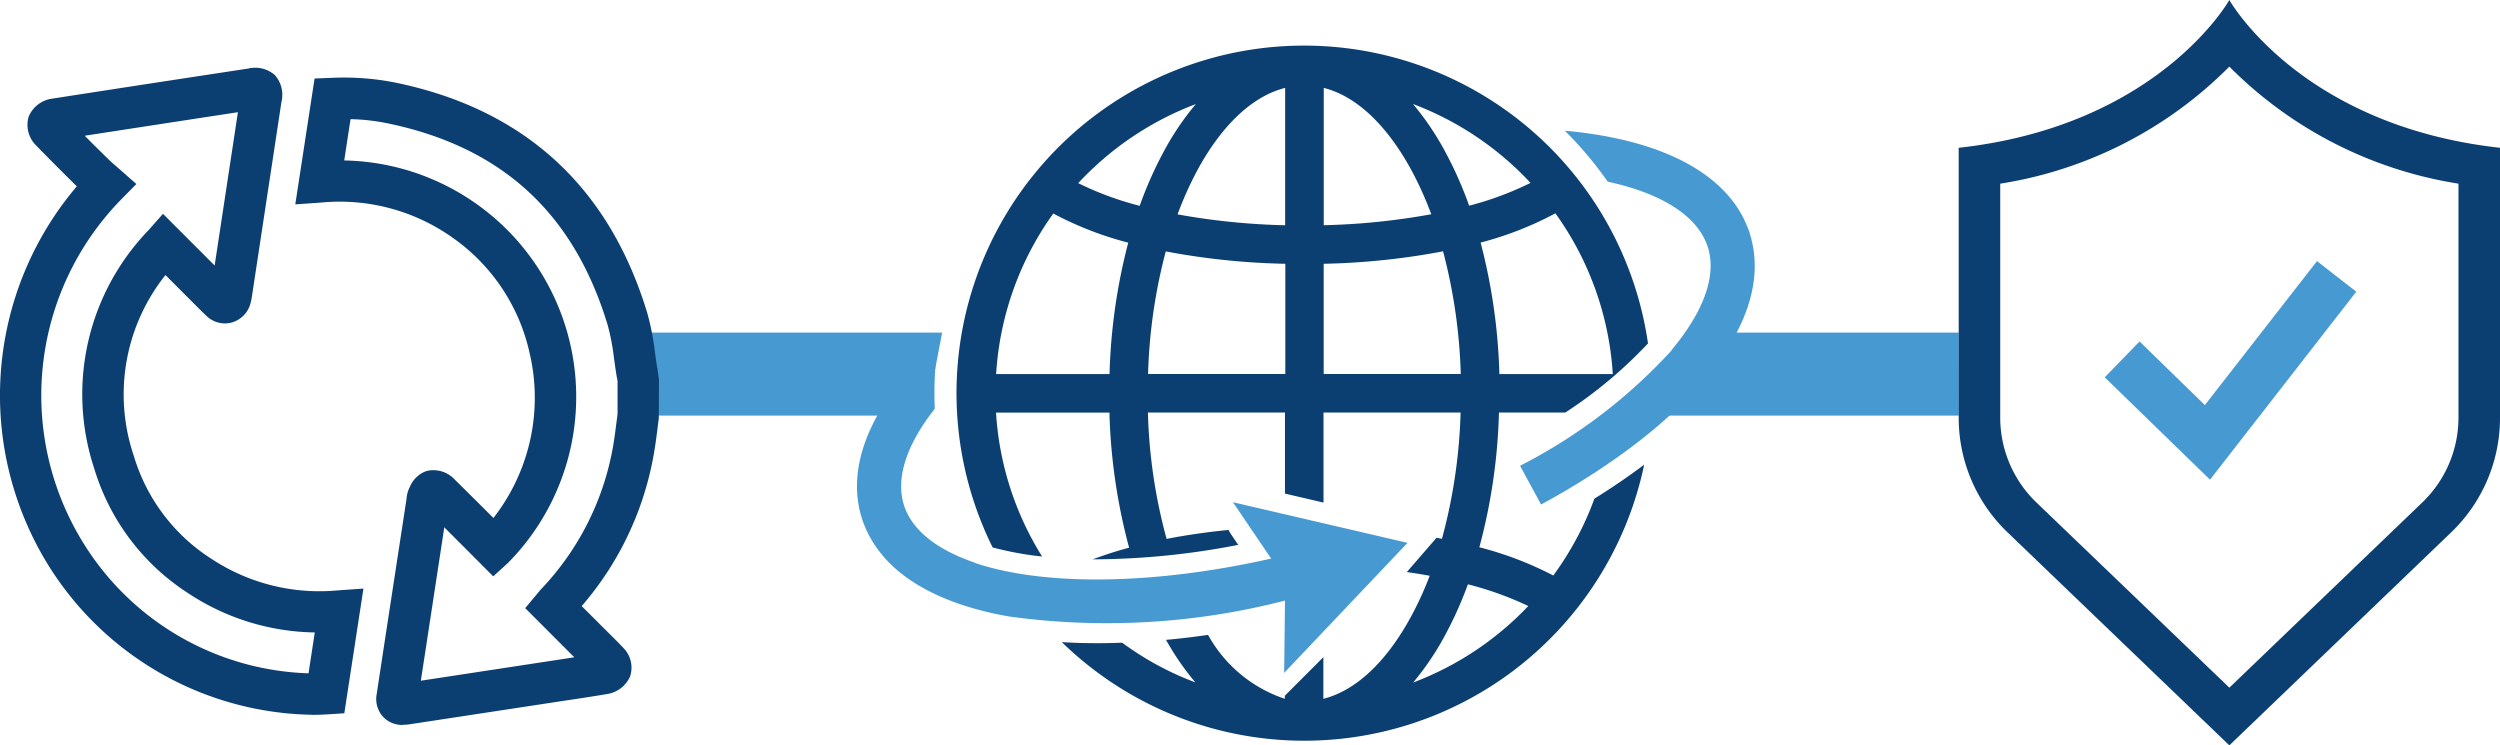
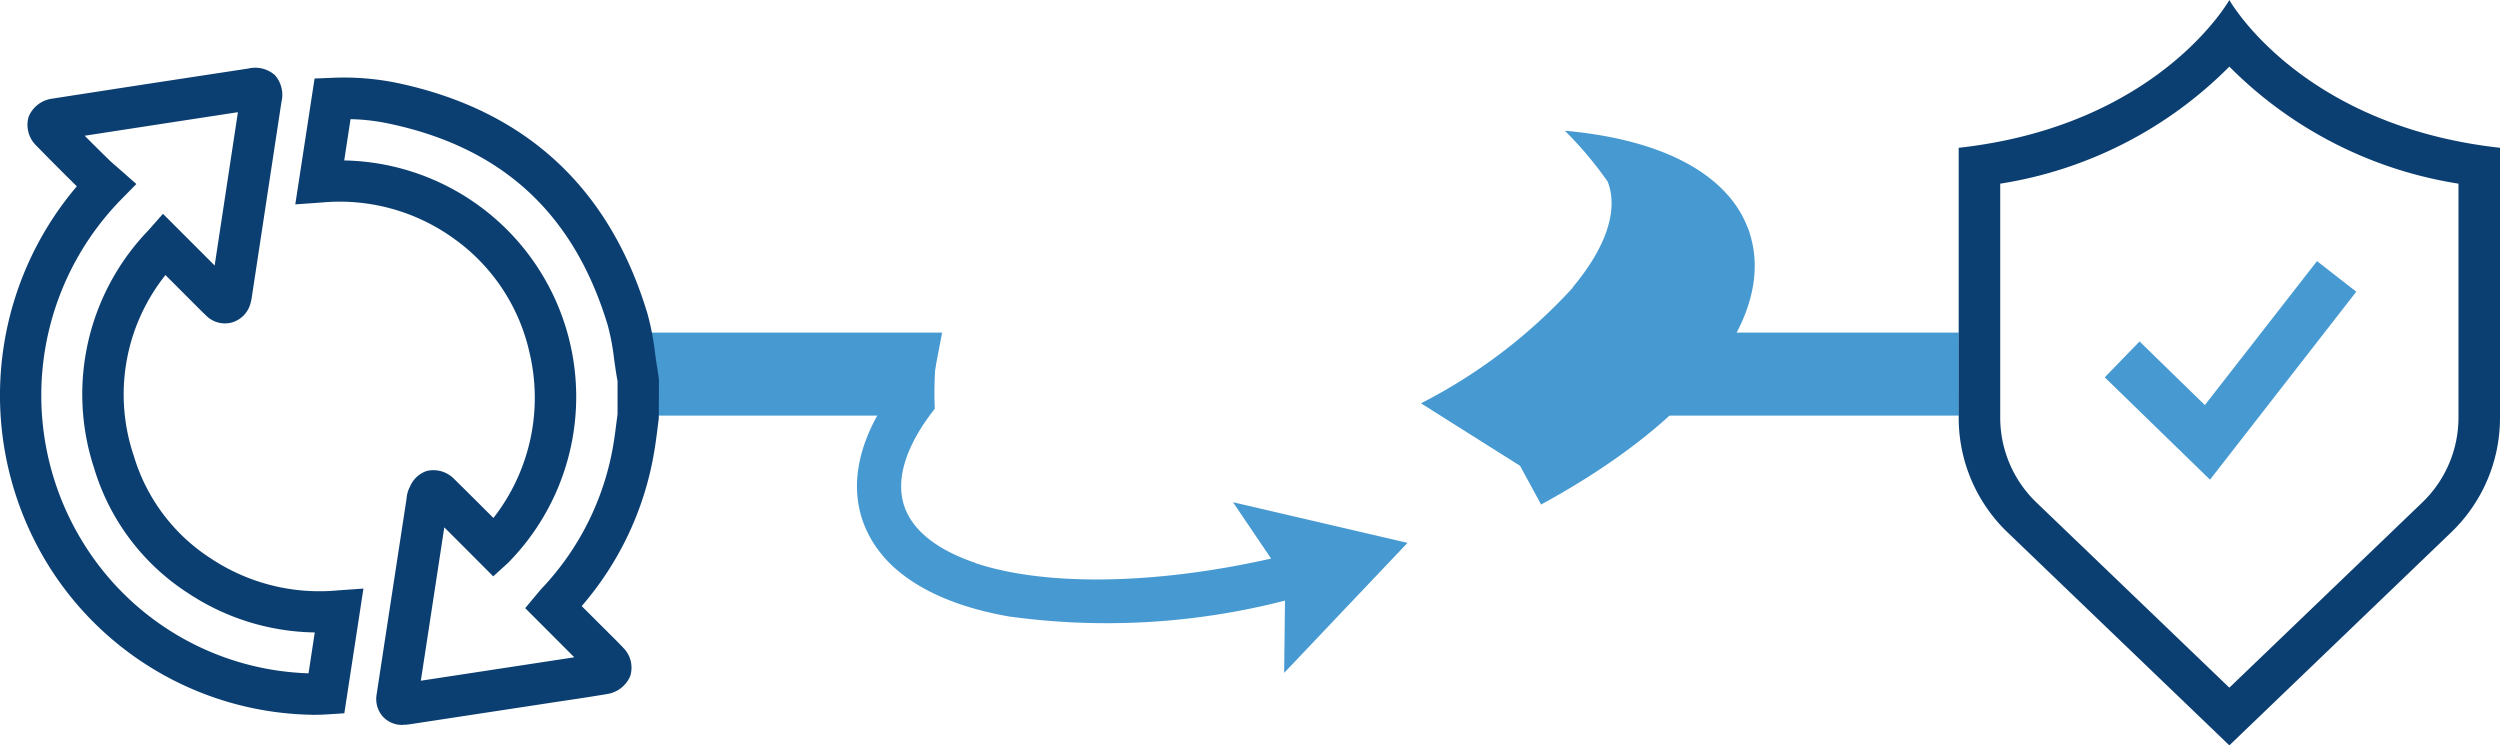
<svg xmlns="http://www.w3.org/2000/svg" width="146.388" height="43.643" viewBox="0 0 146.388 43.643">
  <g transform="translate(0)">
    <path d="M93.623,44.9H76.69V40.04H94.552Z" transform="translate(-39.386 -20.563)" fill="#4699d1" />
    <path d="M215.926,44.9H197.11L201,40.04h14.924Z" transform="translate(-101.228 -20.563)" fill="#4699d1" />
-     <path d="M120.155,35.416a17.95,17.95,0,0,1-2.7-8.43h6.64a33.783,33.783,0,0,0,1.153,7.909c-.754.2-1.464.433-2.131.681h.229a44.753,44.753,0,0,0,8.289-.846l-.433-.642a1.807,1.807,0,0,1-.131-.233c-1.26.126-2.476.3-3.629.525a31.215,31.215,0,0,1-1.094-7.4h8.026v4.748l2.257.525V26.981h8.026a31.385,31.385,0,0,1-1.09,7.389c0,.01-.316-.058-.316-.058l-1.741,2.009c.457.068.9.136,1.338.219a19.673,19.673,0,0,1-1.06,2.33c-1.454,2.7-3.259,4.393-5.166,4.874V41.307l-2.257,2.257v.18A8.034,8.034,0,0,1,129.869,40c-.832.122-1.654.219-2.461.292a15.879,15.879,0,0,0,1.717,2.491,17.8,17.8,0,0,1-4.286-2.325c-.486.019-.963.029-1.44.029-.72,0-1.416-.019-2.092-.063a20.337,20.337,0,0,0,34.1-10.39q-1.357,1.022-2.914,1.99a18.03,18.03,0,0,1-2.408,4.5,20.267,20.267,0,0,0-4.329-1.654,33.656,33.656,0,0,0,1.148-7.89h3.887a26.161,26.161,0,0,0,4.84-4.047,20.35,20.35,0,1,0-38.375,11.947,18.814,18.814,0,0,0,2.88.53Zm28.467,2.894a18.1,18.1,0,0,1-6.742,4.48,16.343,16.343,0,0,0,1.912-2.851,22.233,22.233,0,0,0,1.294-2.9A19.458,19.458,0,0,1,148.622,38.31Zm1.586-22.994a18.008,18.008,0,0,1,3.361,9.413h-6.64a33.8,33.8,0,0,0-1.1-7.7A19.8,19.8,0,0,0,150.208,15.316Zm-1.459-1.78a18.64,18.64,0,0,1-3.59,1.333,22.689,22.689,0,0,0-1.367-3.094,16.463,16.463,0,0,0-1.921-2.86,18.14,18.14,0,0,1,6.878,4.616ZM136.641,7.971c1.907.482,3.707,2.17,5.166,4.874a20.326,20.326,0,0,1,1.133,2.525,39.86,39.86,0,0,1-6.295.642V7.976Zm0,10.3a41.777,41.777,0,0,0,6.99-.73,31.625,31.625,0,0,1,1.036,7.185h-8.026Zm-2.257,6.455h-8.026a31.351,31.351,0,0,1,1.036-7.18,41.908,41.908,0,0,0,7,.725v6.455Zm0-16.758v8.046a40,40,0,0,1-6.3-.637,20.8,20.8,0,0,1,1.133-2.534C130.672,10.141,132.477,8.453,134.384,7.971Zm-5.229.949a16.281,16.281,0,0,0-1.921,2.86,22.56,22.56,0,0,0-1.367,3.1,18.436,18.436,0,0,1-3.6-1.328,18.172,18.172,0,0,1,6.888-4.631Zm-3.96,8.119a33.942,33.942,0,0,0-1.094,7.691h-6.64a17.986,17.986,0,0,1,3.347-9.4,19.893,19.893,0,0,0,4.388,1.707Z" transform="translate(-59.132 -2.825)" fill="#0c3f71" />
-     <path d="M182.98,35.358l1.231,2.267c8.7-4.733,13.363-10.507,12.38-15.245,0-.024-.01-.049-.015-.068-.015-.068-.034-.136-.049-.209,0-.024-.015-.054-.019-.078-.024-.088-.049-.175-.078-.263v-.01a.024.024,0,0,0,0-.015c-.029-.092-.063-.185-.1-.272a1.188,1.188,0,0,0-.049-.117c-.024-.054-.044-.112-.068-.165s-.039-.092-.063-.136-.044-.092-.063-.136l-.073-.146-.029-.058h0c-1.484-2.734-5.083-4.48-10.308-4.962a.321.321,0,0,1-.068,0,21.88,21.88,0,0,1,2.505,2.977c3.094.666,5.151,1.946,5.8,3.658h0c.019.054.039.112.058.165.54,1.683-.253,3.8-2.111,6.022v.024a31.343,31.343,0,0,1-8.882,6.766Z" transform="translate(-93.972 -8.083)" fill="#4699d1" />
+     <path d="M182.98,35.358l1.231,2.267c8.7-4.733,13.363-10.507,12.38-15.245,0-.024-.01-.049-.015-.068-.015-.068-.034-.136-.049-.209,0-.024-.015-.054-.019-.078-.024-.088-.049-.175-.078-.263v-.01a.024.024,0,0,0,0-.015c-.029-.092-.063-.185-.1-.272a1.188,1.188,0,0,0-.049-.117c-.024-.054-.044-.112-.068-.165s-.039-.092-.063-.136-.044-.092-.063-.136l-.073-.146-.029-.058h0c-1.484-2.734-5.083-4.48-10.308-4.962a.321.321,0,0,1-.068,0,21.88,21.88,0,0,1,2.505,2.977h0c.019.054.039.112.058.165.54,1.683-.253,3.8-2.111,6.022v.024a31.343,31.343,0,0,1-8.882,6.766Z" transform="translate(-93.972 -8.083)" fill="#4699d1" />
    <path d="M103.453,51.424a6.336,6.336,0,0,0,1.163,2.1h0s.019.024.029.039c.039.049.083.1.122.146.015.019.034.034.049.054,1.5,1.654,3.969,2.816,7.243,3.39h0a41.807,41.807,0,0,0,16.164-.929l-.049,4.232,7.224-7.613-10.22-2.379,2.233,3.3c-6.907,1.557-13.285,1.61-17.322.263a.024.024,0,0,0,0-.015c-2.243-.754-3.707-1.912-4.174-3.366-.506-1.576.141-3.551,1.8-5.652-.01-.3-.019-.593-.019-.89A21.848,21.848,0,0,1,107.913,41c-3.882,3.624-5.463,7.306-4.456,10.439Z" transform="translate(-52.98 -21.056)" fill="#4699d1" />
    <path d="M251.628,3.9a24.187,24.187,0,0,0,13.416,6.854V24.468a6.89,6.89,0,0,1-2.106,4.942l-11.31,10.857L240.318,29.41a6.89,6.89,0,0,1-2.106-4.942V10.755A24.187,24.187,0,0,0,251.628,3.9m0-3.9S247.5,7.36,235.78,8.654V24.468a9.283,9.283,0,0,0,2.855,6.7l12.993,12.477,12.993-12.477a9.283,9.283,0,0,0,2.855-6.7V8.654C255.753,7.355,251.628,0,251.628,0h0Z" transform="translate(-121.088 0)" fill="#0c3f71" />
    <path d="M259.523,44.233,253.36,38.24l2.038-2.1,3.823,3.726,6.567-8.43,2.3,1.79Z" transform="translate(-130.116 -16.146)" fill="#4699d1" />
    <path d="M41.859,47.238a1.53,1.53,0,0,1-1.182-.486,1.552,1.552,0,0,1-.36-1.328c.131-.88.268-1.756.4-2.636l1.347-8.8a1.782,1.782,0,0,1,.175-.652l.024-.044a1.62,1.62,0,0,1,.987-.924,1.694,1.694,0,0,1,1.6.467q1.153,1.138,2.3,2.286a11.436,11.436,0,0,0,2.116-9.67,11.178,11.178,0,0,0-4.431-6.689,11.419,11.419,0,0,0-7.768-2.111l-1.518.107,1.129-7.37,1-.039a15.405,15.405,0,0,1,3.726.277c7.559,1.557,12.521,6.1,14.759,13.508a15.128,15.128,0,0,1,.452,2.33c.044.326.088.647.146.968l.083.584-.01,2.281c-.029.2-.054.409-.078.613-.058.452-.117.915-.2,1.386a18.425,18.425,0,0,1-4.237,8.985l1.625,1.62c.272.268.54.535.8.812a1.643,1.643,0,0,1,.409,1.688,1.769,1.769,0,0,1-1.318,1.026c-.939.156-1.883.3-2.821.438L42.389,47.18c-.151.024-.272.039-.394.049h-.131ZM44.272,35.68l-1.143,7.481c-.078.5-.151.992-.229,1.489l7.749-1.182,1.236-.19L49.01,40.4l.778-.929c.063-.078.122-.146.185-.214a16.118,16.118,0,0,0,4.193-8.391c.073-.423.126-.846.18-1.27l.073-.555V27.1l-.049-.258c-.058-.345-.107-.7-.156-1.046a13.366,13.366,0,0,0-.37-1.96c-1.985-6.577-6.212-10.449-12.92-11.83a12.06,12.06,0,0,0-2.14-.238l-.37,2.418A13.842,13.842,0,0,1,48,37.757l-.861.783-1.518-1.523c-.448-.448-.9-.9-1.347-1.347Zm9.165,7.35h0Z" transform="translate(-18.258 -4.791)" fill="#0c3f71" />
    <path d="M18.3,46.048A18.549,18.549,0,0,1,2.964,37.5,18.893,18.893,0,0,1,4.5,15.105q-1.2-1.182-2.369-2.379a1.7,1.7,0,0,1-.457-1.683,1.732,1.732,0,0,1,1.367-1.07Q8.3,9.156,13.553,8.358l.987-.151a1.744,1.744,0,0,1,1.557.384,1.747,1.747,0,0,1,.384,1.581L14.76,21.507a3.352,3.352,0,0,1-.1.486,1.58,1.58,0,0,1-1.085,1.085A1.548,1.548,0,0,1,12.1,22.7c-.2-.19-.4-.389-.6-.589L9.691,20.3a11.208,11.208,0,0,0-1.853,10.59,10.809,10.809,0,0,0,4.538,6.022,11.475,11.475,0,0,0,7.389,1.853l1.518-.107L20.164,45.96l-.978.063c-.287.019-.589.029-.9.029ZM4.958,12.138c.467.472.939.939,1.411,1.4.131.131.277.253.418.375l1.2,1.056-.9.915A16.408,16.408,0,0,0,5,36.178,16.1,16.1,0,0,0,18.068,43.62l.365-2.393a13.764,13.764,0,0,1-7.394-2.286,13.213,13.213,0,0,1-5.531-7.35A13.833,13.833,0,0,1,8.689,17.683l.856-.968,3.026,3.026,1.362-8.975h-.015q-4.48.686-8.96,1.377Z" transform="translate(-0.002 -4.194)" fill="#0c3f71" />
  </g>
</svg>